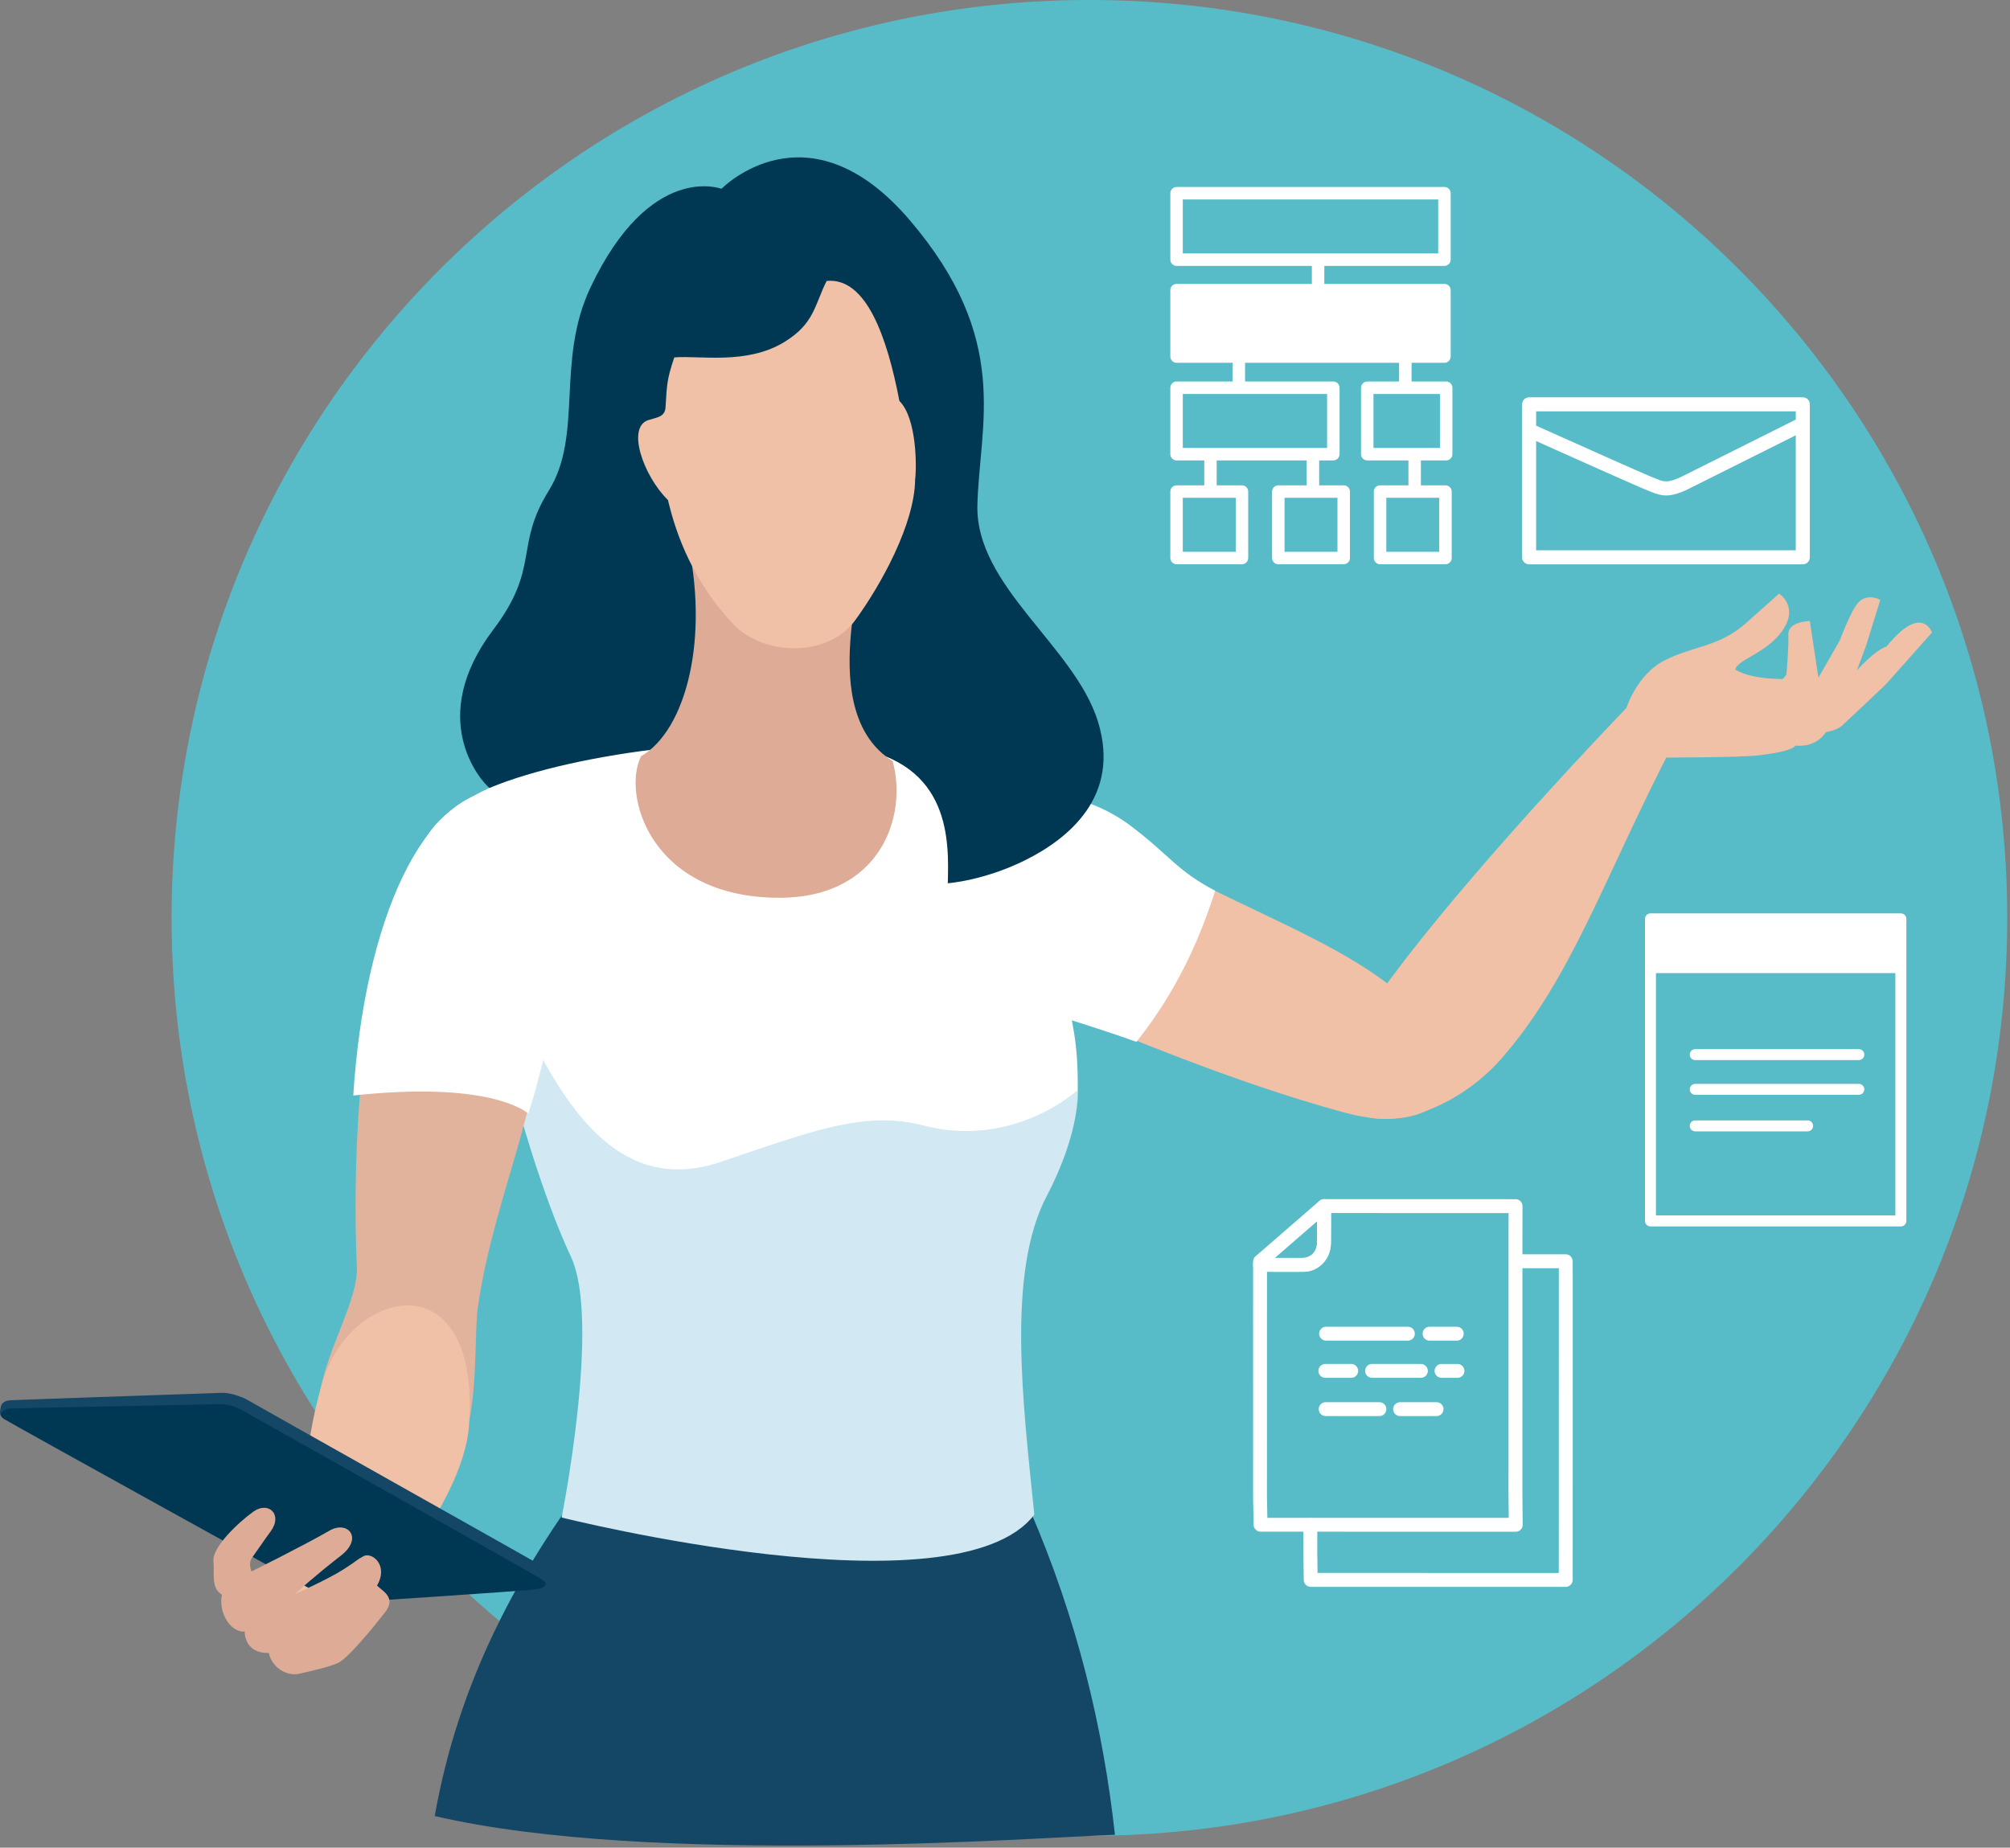
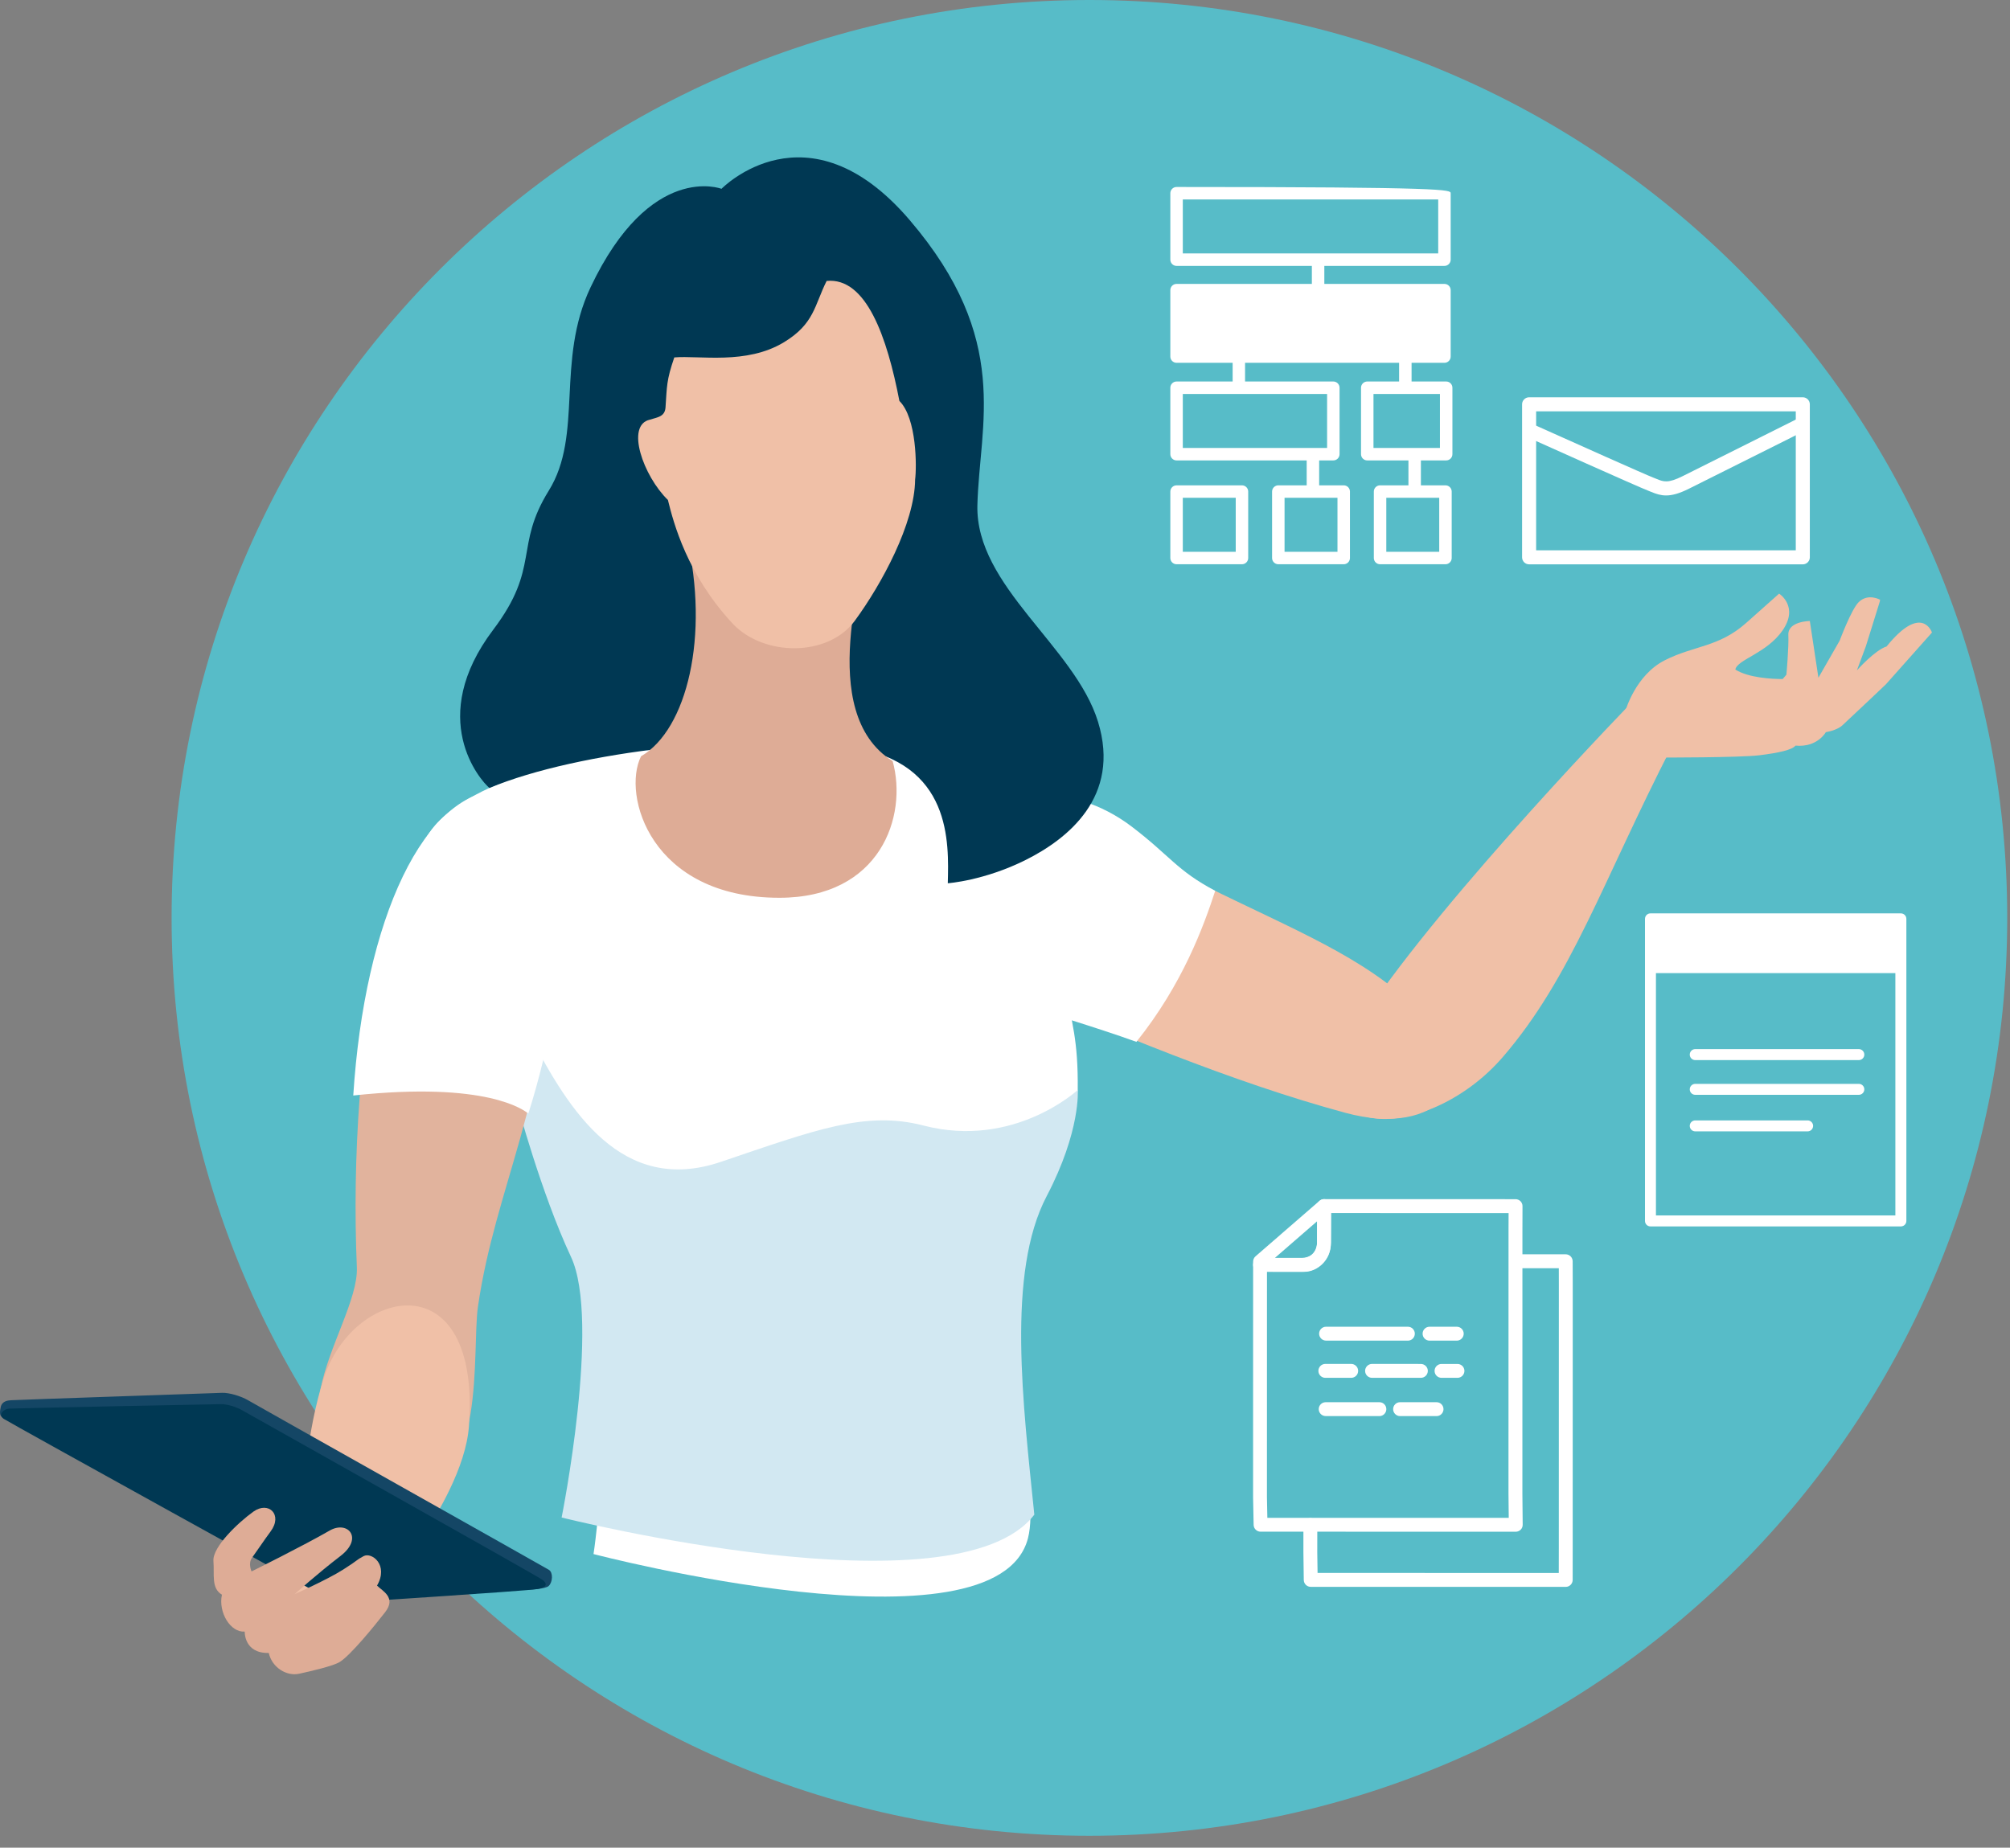
<svg xmlns="http://www.w3.org/2000/svg" width="211" height="194" viewBox="0 0 211 194" fill="none">
  <rect x="0" y="0" width="211" height="194" fill="#808080" stroke="none" />
  <g clip-path="url(#clip0_295_203)">
    <path d="M210.71 96.375C210.71 149.604 167.574 192.752 114.36 192.752C61.15 192.752 18.014 149.604 18.014 96.375C18.014 43.149 61.15 0 114.36 0C167.574 0 210.71 43.149 210.71 96.375Z" fill="#57BCC8" />
    <path d="M105.262 103.44C93.931 98.651 91.547 75.472 115.689 85.448C117.954 86.389 122.146 90.864 126.509 93.022C136.024 97.719 143.084 100.441 148.704 105.872C156.6 113.505 150.893 119.456 141.255 116.849C129.155 113.572 116.863 108.34 105.262 103.44Z" fill="#F0C0A7" />
    <path d="M175.479 78.419C168.229 92.566 164.976 102.615 157.758 110.986C149.56 120.488 134.334 120.036 143.258 106.615C151.777 93.796 171.719 73.31 171.719 73.31C171.719 73.31 174.004 75.969 175.479 78.419Z" fill="#F0C0A7" />
    <path d="M127.568 93.534C126.366 97.216 124.165 103.313 119.294 109.391C115.225 107.915 108.308 105.833 108.308 105.833C108.308 105.833 108.241 85.306 109.922 84.207C111.604 83.104 115.614 84.37 118.779 86.774C122.86 89.88 123.522 91.392 127.568 93.534Z" fill="white" />
    <path d="M62.304 163.172C62.304 163.172 64.807 147.453 61.305 133.302C59.79 127.193 54.428 116.402 51.853 108.88C48.593 99.366 40.57 92.979 45.5 86.861C47.443 84.453 54.9 78.34 80.025 77.786C99.047 77.368 108.685 79.268 112.679 82.35C111.699 85.782 109.549 95.066 111.79 103.472C112.5 107.404 113.19 109.11 113.135 114.45C112.004 122.051 106.864 129.176 106.214 135.425C105.226 144.91 109.196 156.487 107.915 161.498C104.647 174.264 62.304 163.172 62.304 163.172Z" fill="white" />
-     <path d="M108.094 158.494C113.087 170.027 115.816 181.469 117.042 192.649C109.24 192.902 68.42 196.013 45.635 190.677C47.511 180.12 51.651 169.646 59.501 158.375C76.932 157.653 91.075 157.356 108.094 158.494Z" fill="#144665" />
    <path d="M107.666 90.296C112.029 88.114 117.696 83.687 115.265 75.784C112.838 67.881 102.399 61.569 102.601 53.057C102.807 44.547 106.23 35.67 95.493 23.107C84.757 10.543 75.738 19.825 75.738 19.825C75.738 19.825 68.266 16.934 61.995 30.166C58.319 37.92 61.254 45.646 57.605 51.522C53.96 57.399 56.748 59.538 51.782 66.112C44.742 75.427 50.402 81.929 51.378 82.735C60.726 78.839 78.875 76.851 89.409 78.474C99.944 80.093 99.599 88.487 99.495 92.74C99.495 92.74 103.303 92.475 107.666 90.296Z" fill="#003853" />
    <path d="M54.269 115.791C54.269 115.791 53.829 105.23 55.669 108.788C59.731 116.632 65.291 125.503 75.655 121.999C85.57 118.647 90.849 116.596 96.949 118.179C106.472 120.647 113.139 114.442 113.139 114.442C113.139 114.442 113.472 118.722 109.871 125.602C105.635 133.687 107.416 147.545 108.578 159.034C100.384 169.754 58.957 159.335 58.957 159.335C58.957 159.335 63.094 138.698 59.941 131.973C56.792 125.249 54.269 115.791 54.269 115.791Z" fill="#D2E8F2" />
    <path d="M40.293 97.743C42.807 86.75 58.501 74.237 57.994 98.231C57.633 115.414 51.993 124.59 50.172 137.202C49.514 141.764 51.089 156.483 43.168 155.491C25.094 153.234 37.742 139.602 37.461 133.068C36.973 121.718 37.782 108.737 40.293 97.743Z" fill="#E1B39D" />
    <path d="M90.833 56.557C89.259 58.189 87.593 60.175 85.086 59.388C82.294 58.501 82.175 58.578 80.263 59.543C78.356 60.508 74.394 58.947 72.085 56.415C74.501 66.757 72.121 76.605 67.294 79.406C65.271 83.453 68.278 94.264 81.818 94.264C92.408 94.264 95.311 85.71 93.705 79.91C85.455 74.772 91.067 59.21 90.833 56.557Z" fill="#DEAC96" />
    <path d="M70.784 37.528C69.952 39.96 70.019 40.527 69.86 42.821C69.765 43.766 69.019 43.806 68.226 44.062C65.636 44.626 67.532 49.986 70.114 52.496C70.709 54.918 72.129 60.336 76.924 65.492C80.184 68.942 86.931 69.003 89.739 65.171C92.543 61.342 96.021 54.964 96.065 50.351C96.235 49.046 96.251 43.913 94.415 42.1C93.134 35.435 90.948 29.084 86.776 29.498C85.495 32.053 85.495 33.992 82.302 35.931C78.356 38.328 73.406 37.3 70.784 37.528Z" fill="#F0C0A7" />
    <path d="M29.417 167.385C29.762 165.199 30.932 163.906 31.436 160.157C31.84 157.15 32.138 150.326 34.026 144.609C37.187 135.052 50.493 132.402 49.228 149.743C48.609 158.213 37.651 170.103 37.651 170.103C37.651 170.103 31.975 169.107 29.417 167.385Z" fill="#F0C0A7" />
    <path d="M55.463 116.921C54.983 116.552 51.12 113.521 37.084 115.025C38.261 96.609 44.472 82.799 53.035 82.898C61.602 82.997 59.992 102.643 55.463 116.921Z" fill="white" />
    <path d="M198.043 67.878C196.821 68.256 194.929 70.386 194.929 70.386L195.869 67.856L197.348 63.111C197.348 63.111 197.341 63.108 197.329 63.102L197.368 62.974C197.368 62.974 196.107 62.255 195.12 63.218C194.35 63.967 193.117 67.27 193.117 67.27L190.888 71.158L189.987 65.204C189.987 65.204 187.663 65.223 187.731 66.665C187.79 67.973 187.528 70.84 187.528 70.84L187.136 71.299C185.989 71.294 183.554 71.173 182.166 70.302C182.368 69.246 185.446 68.612 187.12 66.201C188.873 63.668 186.763 62.328 186.763 62.328C186.763 62.328 184.986 63.918 183.304 65.407C180.421 67.968 177.863 67.76 174.773 69.321C171.679 70.881 170.636 74.624 170.636 74.624C170.636 74.624 162.418 84.687 156.632 91.229C154.478 92.971 158.781 107.054 164.298 98.973C169.554 91.277 174.309 79.541 174.309 79.541C174.309 79.541 182.614 79.553 184.673 79.303C186.735 79.049 188.115 78.74 188.484 78.288C190.788 78.502 191.669 76.874 191.669 76.874C191.669 76.874 192.803 76.704 193.386 76.175C193.973 75.646 197.971 71.853 197.971 71.853L202.81 66.414C202.81 66.414 201.755 63.293 198.043 67.878Z" fill="#F0C0A7" />
    <path d="M36.31 167.433C36.31 167.433 0.821 149.207 0.214 148.799C-0.087 148.596 -0.004 148.14 0.076 147.743C0.207 147.097 0.833 147.045 1.15 147.021C1.793 146.978 22.615 146.271 23.317 146.244C24.067 146.216 25.324 146.601 26.022 147.013C26.72 147.43 57.022 164.465 57.617 164.826C58.081 165.108 58.021 166.12 57.605 166.516C57.422 166.695 56.923 166.766 56.57 166.826C55.463 167.02 36.31 167.433 36.31 167.433Z" fill="#144665" />
    <path d="M35.291 168.329C35.291 168.329 0.999 149.386 0.392 148.977C-0.214 148.568 0.321 147.945 0.96 147.902C1.598 147.858 22.44 147.438 23.19 147.434C23.892 147.43 24.844 147.723 25.538 148.14C26.236 148.552 56.434 165.481 56.95 165.881C57.47 166.282 57.47 166.663 56.367 166.853C55.26 167.048 35.291 168.329 35.291 168.329Z" fill="#003853" />
    <path d="M39.578 166.485C40.145 167.052 41.629 167.73 40.435 169.27C39.237 170.809 36.79 173.808 35.66 174.506C34.977 174.927 32.705 175.455 31.396 175.74C30.087 176.022 28.56 175.098 28.215 173.558C25.597 173.614 25.689 171.313 25.689 171.313C24.209 171.428 22.896 169.317 23.297 167.437C22.159 166.754 22.52 165.382 22.405 163.898C22.294 162.418 25.046 159.828 26.601 158.717C28.195 157.578 29.718 159.034 28.405 160.803C27.695 161.76 26.97 162.859 26.454 163.565C26.018 164.164 26.407 164.997 26.407 164.997C26.407 164.997 31.884 162.279 34.601 160.708C36.504 159.605 38.194 161.494 35.743 163.374C33.292 165.255 30.932 167.381 30.932 167.381C30.932 167.381 34.295 165.897 36.005 164.814C37.714 163.731 37.313 163.846 38.17 163.39C39.023 162.934 40.831 164.319 39.578 166.485Z" fill="#DEAC96" />
    <path d="M151.63 30.523H123.51V37.501H151.63V30.523Z" fill="white" />
    <path d="M124.165 36.786H150.976V31.117H124.165V36.786ZM151.631 38.094H123.51C123.15 38.094 122.856 37.802 122.856 37.441V30.463C122.856 30.101 123.15 29.809 123.51 29.809H151.631C151.991 29.809 152.285 30.101 152.285 30.463V37.441C152.285 37.802 151.991 38.094 151.631 38.094Z" fill="white" />
-     <path d="M124.165 26.61H150.976V20.941H124.165V26.61ZM151.631 27.919H123.51C123.15 27.919 122.856 27.626 122.856 27.264V20.287C122.856 19.926 123.15 19.633 123.51 19.633H151.631C151.991 19.633 152.285 19.926 152.285 20.287V27.264C152.285 27.626 151.991 27.919 151.631 27.919Z" fill="white" />
+     <path d="M124.165 26.61H150.976V20.941H124.165V26.61ZM151.631 27.919H123.51C123.15 27.919 122.856 27.626 122.856 27.264V20.287C122.856 19.926 123.15 19.633 123.51 19.633C151.991 19.633 152.285 19.926 152.285 20.287V27.264C152.285 27.626 151.991 27.919 151.631 27.919Z" fill="white" />
    <path d="M124.165 47.034H139.312V41.365H124.165V47.034ZM139.966 48.343H123.51C123.15 48.343 122.856 48.05 122.856 47.688V40.711C122.856 40.35 123.15 40.057 123.51 40.057H139.966C140.327 40.057 140.62 40.35 140.62 40.711V47.688C140.62 48.05 140.327 48.343 139.966 48.343Z" fill="white" />
    <path d="M124.165 57.937H129.721V52.267H124.165V57.937ZM130.376 59.245H123.51C123.15 59.245 122.856 58.952 122.856 58.591V51.613C122.856 51.252 123.15 50.959 123.51 50.959H130.376C130.737 50.959 131.03 51.252 131.03 51.613V58.591C131.03 58.952 130.737 59.245 130.376 59.245Z" fill="white" />
    <path d="M134.846 57.937H140.402V52.267H134.846V57.937ZM141.057 59.245H134.191C133.831 59.245 133.537 58.952 133.537 58.591V51.613C133.537 51.252 133.831 50.959 134.191 50.959H141.057C141.418 50.959 141.711 51.252 141.711 51.613V58.591C141.711 58.952 141.418 59.245 141.057 59.245Z" fill="white" />
    <path d="M145.527 57.937H151.083V52.267H145.527V57.937ZM151.738 59.245H144.872C144.511 59.245 144.218 58.952 144.218 58.591V51.613C144.218 51.252 144.511 50.959 144.872 50.959H151.738C152.099 50.959 152.392 51.252 152.392 51.613V58.591C152.392 58.952 152.099 59.245 151.738 59.245Z" fill="white" />
    <path d="M144.182 47.034H151.158V41.365H144.182V47.034ZM151.813 48.343H143.527C143.167 48.343 142.873 48.05 142.873 47.688V40.711C142.873 40.35 143.167 40.057 143.527 40.057H151.813C152.174 40.057 152.467 40.35 152.467 40.711V47.688C152.467 48.05 152.174 48.343 151.813 48.343Z" fill="white" />
    <path d="M130.05 41.257C129.686 41.257 129.396 40.963 129.396 40.602V37.44C129.396 37.079 129.686 36.786 130.05 36.786C130.411 36.786 130.701 37.079 130.701 37.44V40.602C130.701 40.963 130.411 41.257 130.05 41.257Z" fill="white" />
-     <path d="M127.068 51.94C126.707 51.94 126.417 51.648 126.417 51.286V48.125C126.417 47.764 126.707 47.471 127.068 47.471C127.429 47.471 127.722 47.764 127.722 48.125V51.286C127.722 51.648 127.429 51.94 127.068 51.94Z" fill="white" />
    <path d="M147.526 41.202C147.165 41.202 146.871 40.909 146.871 40.547V37.44C146.871 37.079 147.165 36.786 147.526 36.786C147.886 36.786 148.18 37.079 148.18 37.44V40.547C148.18 40.909 147.886 41.202 147.526 41.202Z" fill="white" />
    <path d="M138.368 30.735C138.007 30.735 137.713 30.442 137.713 30.081V27.41C137.713 27.049 138.007 26.756 138.368 26.756C138.729 26.756 139.022 27.049 139.022 27.41V30.081C139.022 30.442 138.729 30.735 138.368 30.735Z" fill="white" />
    <path d="M137.824 52.085C137.463 52.085 137.17 51.792 137.17 51.431V48.269C137.17 47.908 137.463 47.615 137.824 47.615C138.185 47.615 138.479 47.908 138.479 48.269V51.431C138.479 51.792 138.185 52.085 137.824 52.085Z" fill="white" />
    <path d="M148.505 52.013C148.144 52.013 147.851 51.72 147.851 51.359V48.198C147.851 47.836 148.144 47.543 148.505 47.543C148.866 47.543 149.159 47.836 149.159 48.198V51.359C149.159 51.72 148.866 52.013 148.505 52.013Z" fill="white" />
    <path d="M161.256 57.779H188.512V43.19H161.256V57.779ZM189.249 59.254H160.519C160.11 59.254 159.781 58.924 159.781 58.516V42.452C159.781 42.045 160.11 41.715 160.519 41.715H189.249C189.658 41.715 189.987 42.045 189.987 42.452V58.516C189.987 58.924 189.658 59.254 189.249 59.254Z" fill="white" />
    <path d="M174.896 52.021C174.321 52.021 173.853 51.86 173.349 51.653C173.246 51.61 173.139 51.567 173.032 51.526C172.036 51.153 160.987 46.189 160.515 45.977C160.146 45.811 159.979 45.374 160.146 45.003C160.312 44.632 160.749 44.465 161.121 44.632C165.088 46.414 172.786 49.86 173.547 50.145C173.674 50.192 173.793 50.241 173.908 50.289C174.618 50.58 175.086 50.772 176.645 49.991L188.686 43.97C189.051 43.788 189.491 43.935 189.674 44.299C189.856 44.663 189.71 45.106 189.345 45.288L177.303 51.31C176.26 51.832 175.519 52.021 174.896 52.021Z" fill="white" />
    <path d="M164.362 166.619L137.594 166.615C137.194 166.615 136.868 166.294 136.864 165.893L136.825 163.009V160.129C136.825 159.724 137.15 159.399 137.554 159.399C137.955 159.399 138.284 159.724 138.284 160.129L138.28 162.997L138.312 165.155L163.632 165.159L163.636 162.596L163.64 134.921L163.636 133.159H159.218C158.817 133.159 158.492 132.834 158.492 132.429C158.492 132.028 158.817 131.699 159.218 131.699H164.362C164.762 131.699 165.088 132.025 165.091 132.429L165.099 134.917L165.095 162.596L165.091 165.889C165.091 166.29 164.762 166.619 164.362 166.619Z" fill="white" />
    <path d="M133.838 132.072H136.726C137.341 132.072 138.257 131.655 138.257 130.505V128.236L133.838 132.072ZM136.726 133.532C135.77 133.528 132.272 133.528 132.272 133.528C132.077 133.528 131.895 133.453 131.756 133.318C131.621 133.179 131.542 132.992 131.542 132.798L131.546 132.465C131.546 132.255 131.637 132.052 131.796 131.913L138.507 126.089C138.725 125.899 139.03 125.855 139.288 125.974C139.55 126.093 139.716 126.351 139.716 126.637L139.712 130.505C139.712 132.469 138.173 133.532 136.726 133.532Z" fill="white" />
    <path d="M133.041 159.367H158.381L158.353 156.816L158.357 129.129L158.365 127.371L139.732 127.367C139.728 128.7 139.724 129.24 139.72 129.648C139.716 129.906 139.712 130.113 139.712 130.438C139.712 132.148 138.443 133.54 136.884 133.54H133.002L132.998 157.209L133.041 159.367ZM159.119 160.827L132.327 160.823C131.931 160.823 131.609 160.506 131.601 160.109L131.542 157.221L131.546 132.81C131.546 132.41 131.871 132.084 132.272 132.084H136.884C137.547 132.084 138.257 131.422 138.257 130.438C138.257 130.105 138.257 129.898 138.261 129.633C138.269 129.16 138.273 128.514 138.277 126.637C138.277 126.236 138.602 125.907 139.002 125.907L159.099 125.911C159.289 125.911 159.476 125.991 159.615 126.125C159.749 126.264 159.829 126.451 159.825 126.645L159.817 129.133L159.813 156.808L159.844 160.089C159.848 160.284 159.773 160.474 159.634 160.613C159.499 160.748 159.313 160.827 159.119 160.827Z" fill="white" />
    <path d="M147.791 140.765L139.2 140.761C138.8 140.761 138.475 140.435 138.475 140.031C138.475 139.63 138.8 139.305 139.2 139.305H147.791C148.196 139.305 148.521 139.63 148.521 140.035C148.521 140.435 148.196 140.765 147.791 140.765Z" fill="white" />
    <path d="M152.923 140.765H150.068C149.663 140.765 149.338 140.435 149.338 140.035C149.338 139.63 149.663 139.305 150.068 139.305H152.923C153.328 139.305 153.653 139.63 153.653 140.035C153.653 140.435 153.328 140.765 152.923 140.765Z" fill="white" />
    <path d="M141.842 144.669H139.125C138.725 144.669 138.399 144.34 138.399 143.939C138.399 143.534 138.725 143.209 139.125 143.209H141.842C142.243 143.209 142.572 143.538 142.572 143.939C142.572 144.344 142.243 144.669 141.842 144.669Z" fill="white" />
    <path d="M149.156 144.669H144.032C143.631 144.669 143.302 144.344 143.302 143.939C143.302 143.538 143.631 143.209 144.032 143.209L149.156 143.213C149.556 143.213 149.886 143.538 149.886 143.939C149.886 144.344 149.556 144.669 149.156 144.669Z" fill="white" />
    <path d="M152.999 144.669H151.325C150.92 144.669 150.595 144.344 150.595 143.939C150.595 143.538 150.92 143.213 151.325 143.213H152.999C153.399 143.213 153.728 143.538 153.728 143.939C153.728 144.344 153.399 144.669 152.999 144.669Z" fill="white" />
    <path d="M144.801 148.687L139.165 148.684C138.76 148.684 138.435 148.358 138.435 147.954C138.435 147.553 138.76 147.228 139.165 147.228H144.801C145.205 147.228 145.531 147.553 145.531 147.958C145.531 148.358 145.205 148.687 144.801 148.687Z" fill="white" />
    <path d="M150.802 148.687H146.974C146.57 148.687 146.245 148.358 146.245 147.958C146.245 147.553 146.57 147.228 146.974 147.228H150.802C151.206 147.228 151.531 147.553 151.531 147.958C151.531 148.358 151.206 148.687 150.802 148.687Z" fill="white" />
    <path d="M173.833 127.621H198.967V97.057H173.833V127.621ZM199.542 128.771H173.258C172.937 128.771 172.683 128.513 172.683 128.196V96.482C172.683 96.16 172.937 95.902 173.258 95.902H199.542C199.863 95.902 200.121 96.16 200.121 96.482V128.196C200.121 128.513 199.863 128.771 199.542 128.771Z" fill="white" />
    <path d="M199.542 96.481H173.258V102.174H199.542V96.481Z" fill="white" />
    <path d="M195.131 111.308H177.958C177.641 111.308 177.383 111.05 177.383 110.733C177.383 110.411 177.641 110.153 177.958 110.153H195.131C195.449 110.153 195.707 110.411 195.707 110.733C195.707 111.05 195.449 111.308 195.131 111.308Z" fill="white" />
    <path d="M195.131 114.953H177.958C177.641 114.953 177.383 114.695 177.383 114.378C177.383 114.061 177.641 113.803 177.958 113.803H195.131C195.449 113.803 195.707 114.061 195.707 114.378C195.707 114.695 195.449 114.953 195.131 114.953Z" fill="white" />
    <path d="M189.757 118.79H177.958C177.641 118.79 177.383 118.532 177.383 118.215C177.383 117.898 177.641 117.64 177.958 117.64H189.757C190.075 117.64 190.332 117.898 190.332 118.215C190.332 118.532 190.075 118.79 189.757 118.79Z" fill="white" />
  </g>
  <defs>
    <clipPath id="clip0_295_203">
      <rect width="211" height="194" fill="white" />
    </clipPath>
  </defs>
</svg>